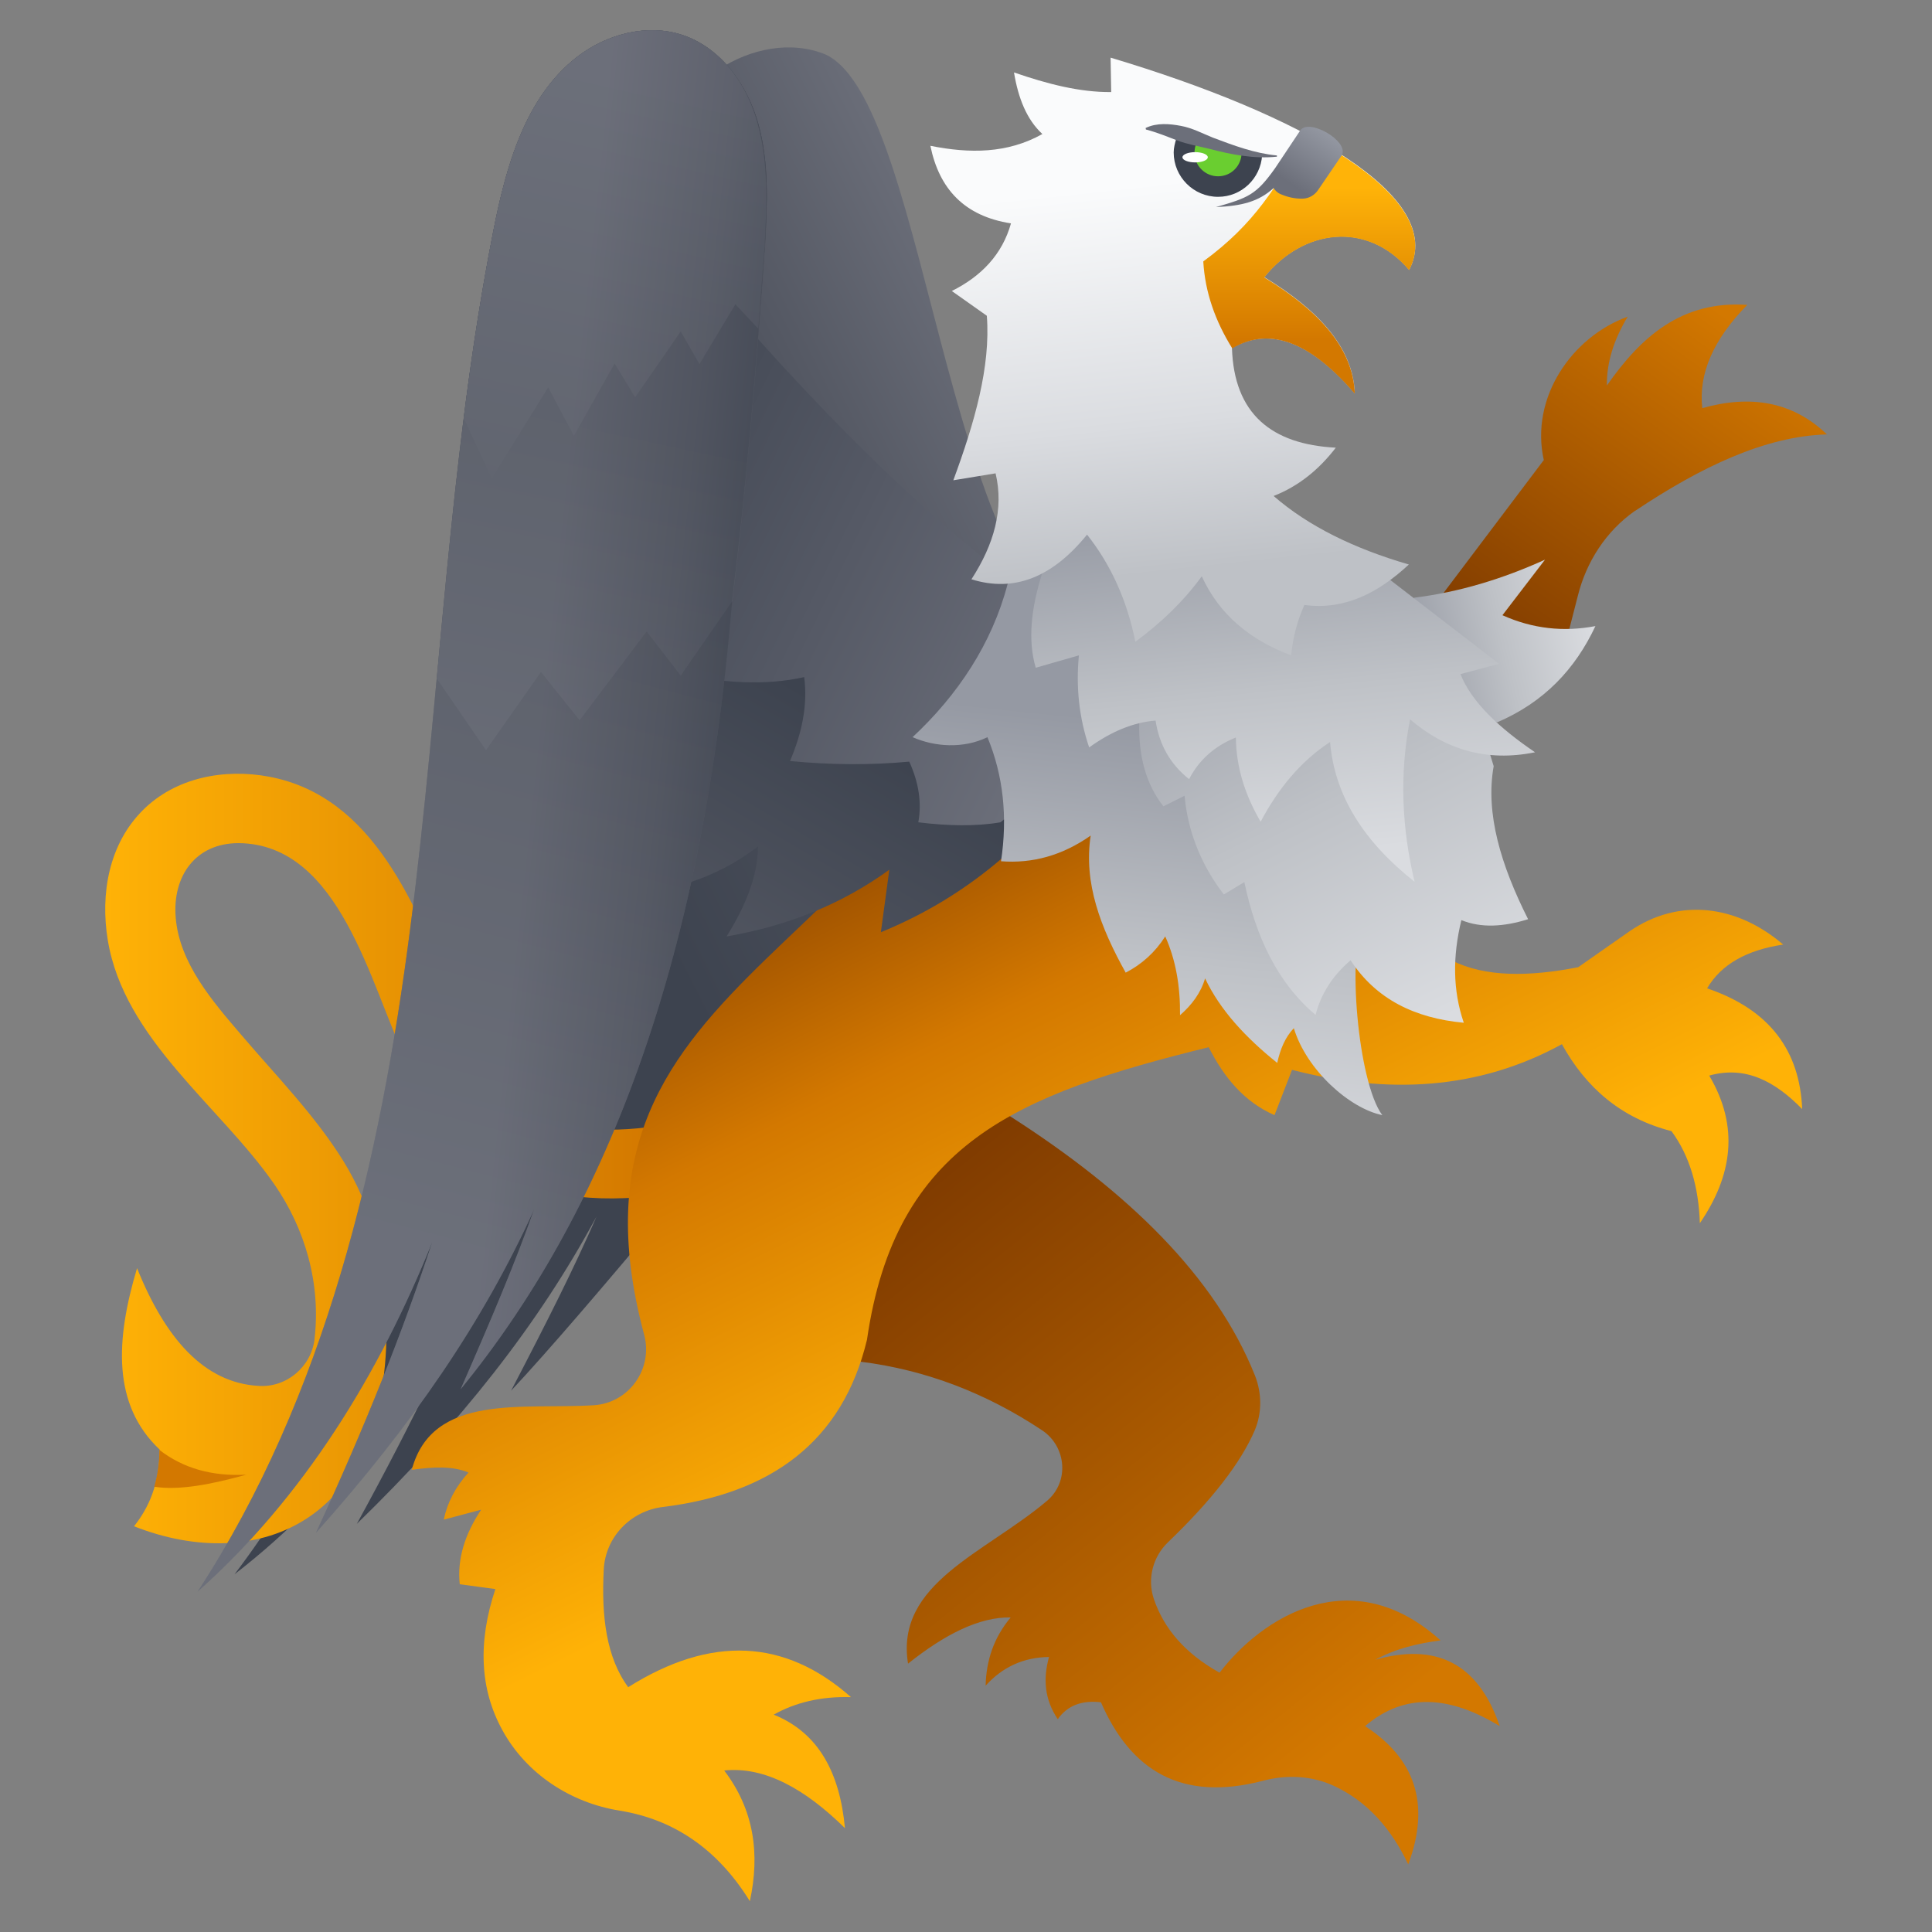
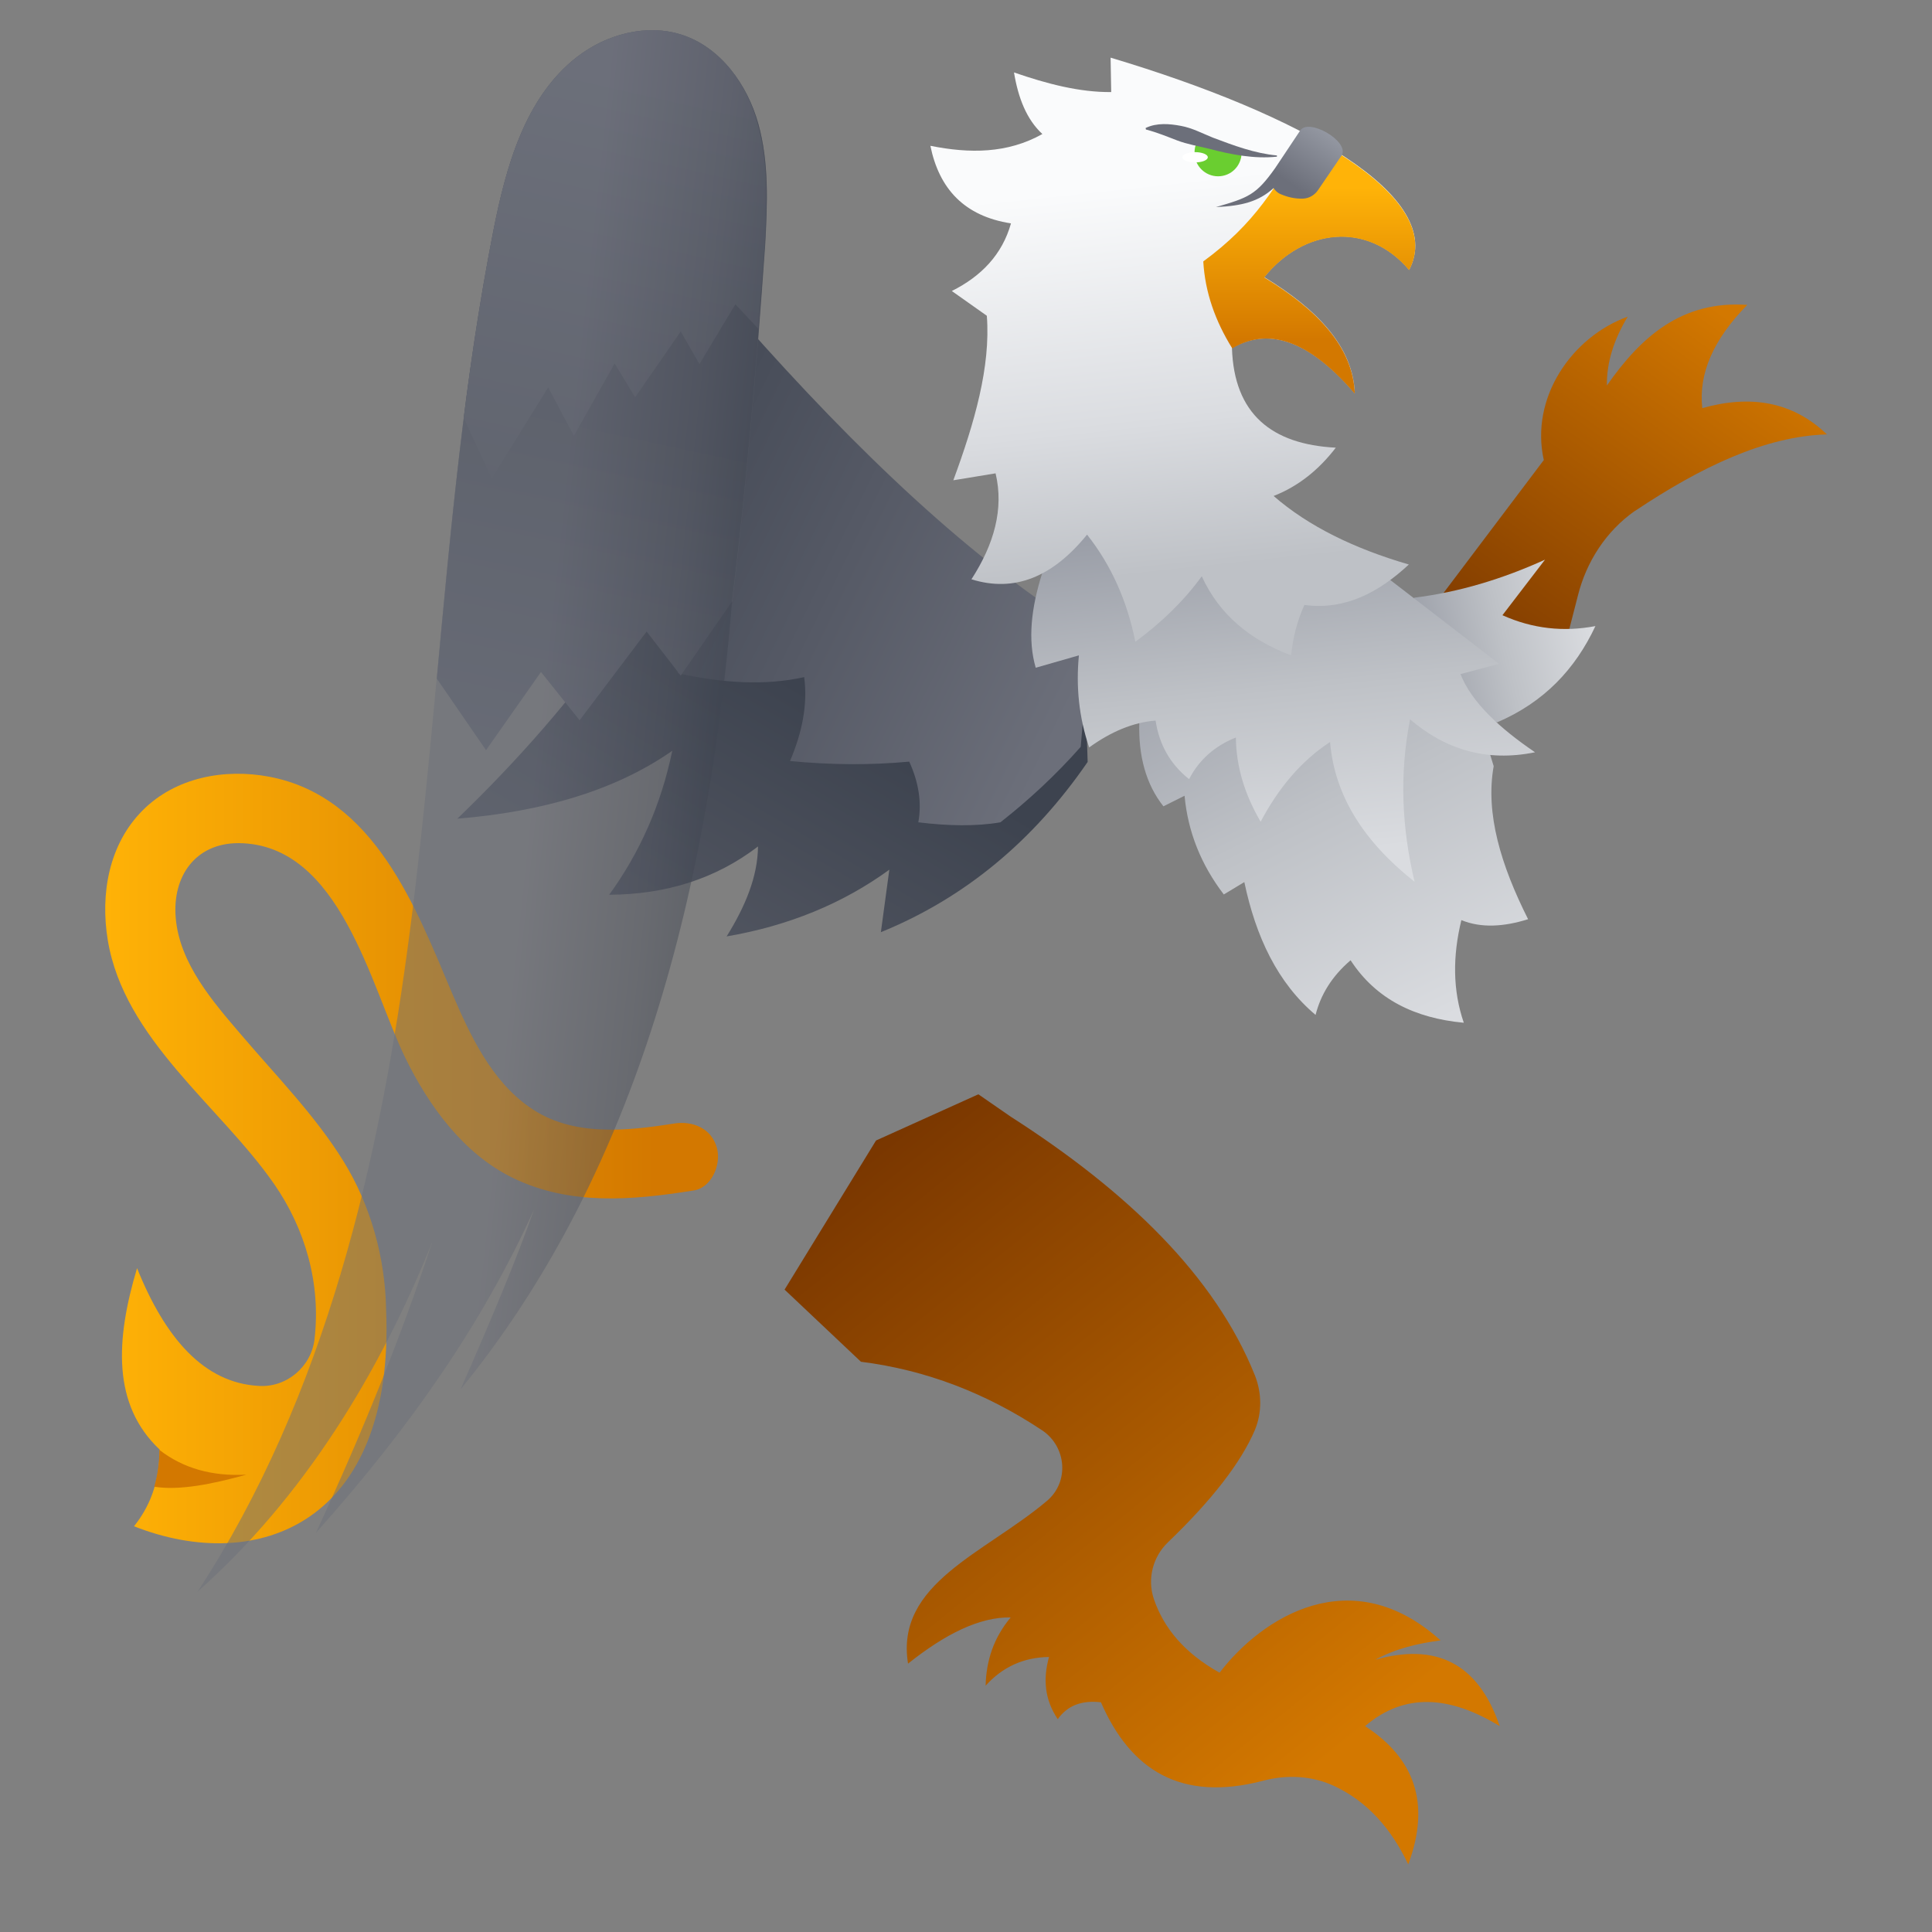
<svg xmlns="http://www.w3.org/2000/svg" width="64" height="64" viewBox="0 0 64 64" fill="none">
  <rect x="0" y="0" width="64" height="64" fill="#808080" stroke="none" />
-   <path d="M37 21.71C31.3 20.91 30.9 3.51 27.36 1.81C26.21 1.33 24.85 1.61 23.81 2.3C22 3.52 21.22 5.76 20.65 7.87C18.63 15.36 17.84 23.11 16.31 30.72C14.79 38.32 12.45 45.96 7.77 52.15C11.47 49.29 14.27 45.39 16.33 41.14C15.14 44.06 13.69 47.07 11.82 50.48C15.25 47.14 17.82 43.9 19.76 40.3C19.04 41.96 18.15 43.73 16.93 46.07C21.83 40.83 37 21.71 37 21.71Z" fill="url(#paint0_linear)" />
  <path d="M45.56 54.98C47.52 54.43 48.95 55.04 49.68 57.18C48.04 56.18 46.54 56.05 45.22 57.18C46.84 58.23 47.41 59.72 46.65 61.76C46.07 60.54 45.27 59.67 44.21 59.17C43.47 58.82 42.63 58.78 41.84 58.99C39.12 59.7 37.45 58.64 36.47 56.39C35.86 56.32 35.37 56.48 35.04 56.95C34.6 56.3 34.55 55.61 34.75 54.89C33.91 54.9 33.21 55.22 32.65 55.84C32.67 55.02 32.91 54.26 33.48 53.58C32.45 53.56 31.31 54.13 30.08 55.11C29.65 52.45 32.62 51.46 34.68 49.72C35.43 49.09 35.33 47.92 34.52 47.38C32.67 46.15 30.67 45.38 28.52 45.11L25.99 42.72L29.02 37.78L32.41 36.25L33.48 36.99C37.35 39.47 40.25 42.27 41.57 45.56C41.8 46.14 41.81 46.79 41.57 47.37C41.11 48.45 40.14 49.7 38.69 51.09C38.19 51.57 38 52.3 38.22 52.96C38.55 53.94 39.25 54.77 40.4 55.41C41.81 53.57 44.77 51.68 47.72 54.34C46.98 54.44 46.26 54.6 45.56 54.98Z" fill="url(#paint1_linear)" />
  <path d="M23.75 38.03C23.57 37.37 22.94 37.12 22.32 37.22C20.74 37.47 18.95 37.66 17.56 36.69C16.28 35.81 15.57 34.29 14.98 32.91C13.77 30.05 12.4 26.39 8.92 25.73C7.44 25.45 5.82 25.75 4.73 26.84C3.6 27.97 3.32 29.62 3.57 31.14C4.11 34.43 7.28 36.63 9.08 39.22C10.12 40.72 10.63 42.53 10.42 44.35V44.36C10.31 45.28 9.49 45.97 8.57 45.91C6.75 45.81 5.47 44.32 4.54 42.01C3.83 44.38 3.71 46.53 5.29 48.02C5.28 49.17 4.93 49.94 4.44 50.56C8.54 52.18 13.09 50.46 12.79 43.38C12.76 41.66 12.28 39.93 11.38 38.47C10.44 36.95 9.15 35.64 8 34.29C7.05 33.18 5.94 31.91 5.82 30.39C5.71 29.03 6.47 27.93 7.9 27.93C11.27 27.95 12.28 32.68 13.42 35.03C14.2 36.63 15.35 38.22 16.99 39.02C18.88 39.94 20.94 39.76 22.95 39.44C23.56 39.37 23.9 38.59 23.75 38.03Z" fill="url(#paint2_linear)" />
-   <path d="M34.16 18.84C31.15 31.92 18 31.79 21.34 44.22C21.64 45.35 20.83 46.48 19.67 46.55C17.33 46.7 14.32 46.13 13.64 48.69C14.35 48.59 15.01 48.56 15.52 48.78C15.09 49.25 14.82 49.77 14.7 50.34L15.94 50.01C15.4 50.82 15.14 51.64 15.23 52.48L16.41 52.64C15.82 54.41 15.9 55.96 16.64 57.31C17.43 58.76 18.9 59.72 20.53 59.98C22.32 60.27 23.77 61.25 24.84 62.98C25.18 61.41 24.98 59.95 23.99 58.65C25.33 58.51 26.67 59.26 27.99 60.56C27.82 58.73 27.12 57.4 25.63 56.8C26.34 56.4 27.19 56.19 28.19 56.22C26.01 54.29 23.56 54.16 20.81 55.89C20.08 54.9 19.92 53.53 20 52C20.05 50.92 20.89 50.05 21.96 49.92C25.54 49.48 27.91 47.76 28.72 44.38C29.66 37.89 33.66 36.26 40.04 34.69C40.55 35.7 41.23 36.51 42.22 36.94L42.8 35.44C45.96 36.26 48.97 36.11 51.74 34.59C52.53 36.02 53.69 37.04 55.37 37.47C55.98 38.3 56.27 39.33 56.31 40.52C57.39 38.94 57.62 37.32 56.62 35.63C57.83 35.29 58.81 35.83 59.7 36.74C59.62 34.82 58.64 33.45 56.55 32.74C57.02 31.94 57.87 31.47 59.07 31.29C57.53 29.97 55.61 29.73 53.98 30.85L52.28 32.04C50.64 32.36 49.2 32.37 48.1 31.82L38.84 22.05L35.15 18.83L34.16 18.84Z" fill="url(#paint3_linear)" />
  <path d="M47.82 19.64L51.14 15.24C50.68 13.17 52.07 11.16 53.92 10.49C53.46 11.25 53.22 12.01 53.23 12.77C54.35 11.17 55.7 9.95 57.88 10.1C56.76 11.24 56.26 12.38 56.39 13.52C57.99 13.07 59.38 13.3 60.52 14.39C58.47 14.45 56.34 15.47 54.17 16.92C54.16 16.92 54.16 16.93 54.15 16.93C53.2 17.6 52.55 18.61 52.27 19.73L51.81 21.52L48.41 20.5L47.82 19.64Z" fill="url(#paint4_linear)" />
  <path d="M5.28 48.03C5.28 48.5 5.21 48.9 5.11 49.25C5.94 49.38 7.01 49.17 8.16 48.85C7.02 48.91 6.07 48.64 5.28 48.03Z" fill="#D37800" />
  <path d="M35.92 21.82C32.11 20.08 28.26 17.18 24.39 13.74C22.36 18.9 19.15 23.27 15.15 27.12C17.96 26.89 20.38 26.19 22.27 24.87C21.9 26.66 21.19 28.25 20.18 29.64C22.05 29.63 23.7 29.12 25.11 28.04C25.1 29.05 24.68 30.04 24.07 31.02C26.12 30.67 27.92 29.93 29.46 28.81L29.18 30.88C31.98 29.74 34.25 27.83 36.03 25.24L35.92 21.82Z" fill="url(#paint5_linear)" />
  <path d="M35.8 24.74L36.12 21C32.2 18.6 28.38 14.93 24.62 10.68C23.29 13.15 21.7 15.41 19.9 17.48C19.67 18.03 19.4 18.58 19.08 19.12C20.49 19.41 21.78 19.47 22.85 19.15C22.91 20.2 22.78 21.25 22.44 22.3C23.93 22.63 25.35 22.72 26.64 22.43C26.76 23.35 26.57 24.27 26.17 25.21C27.52 25.34 28.83 25.35 30.12 25.23C30.43 25.91 30.54 26.58 30.42 27.24C31.4 27.36 32.32 27.38 33.14 27.24C34.07 26.51 34.97 25.68 35.8 24.74Z" fill="url(#paint6_linear)" />
-   <path d="M25.12 4.1C24.76 2.81 23.88 1.58 22.61 1.16C21.43 0.77 20.09 1.13 19.11 1.89C17.39 3.23 16.76 5.52 16.34 7.66C14.84 15.27 14.59 23.06 13.59 30.75C12.6 38.44 10.79 46.22 6.55 52.72C10.05 49.61 12.56 45.52 14.32 41.14C13.34 44.13 12.1 47.24 10.47 50.77C13.66 47.2 16 43.79 17.69 40.07C17.09 41.77 16.32 43.6 15.26 46.02C19.93 40.29 23.25 32.17 24.25 19.92C24.71 16.21 25.05 12.26 25.34 8.1C25.42 6.76 25.48 5.39 25.12 4.1Z" fill="url(#paint7_linear)" />
  <path d="M25.12 4.1C24.76 2.81 23.88 1.58 22.61 1.16C21.43 0.77 20.09 1.13 19.11 1.89C17.39 3.23 16.76 5.52 16.34 7.66C15.38 12.55 14.93 17.52 14.47 22.48L16.1 24.85L17.92 22.26L19.2 23.86L21.42 20.92L22.55 22.38L24.26 19.91C24.72 16.2 25.06 12.25 25.35 8.09C25.42 6.76 25.48 5.39 25.12 4.1Z" fill="url(#paint8_linear)" />
  <path d="M22.61 1.16C21.43 0.77 20.09 1.13 19.11 1.89C17.39 3.23 16.76 5.52 16.34 7.66C15.94 9.71 15.62 11.77 15.36 13.84L16.29 15.85L18.16 12.83L19.01 14.44L20.36 12.04L21.04 13.16L22.55 10.98L23.17 12.06L24.36 10.08L25.12 10.89C25.19 9.97 25.26 9.05 25.33 8.11C25.4 6.77 25.46 5.4 25.1 4.11C24.76 2.81 23.89 1.59 22.61 1.16Z" fill="url(#paint9_linear)" />
-   <path d="M33.38 19.34C32.86 21.33 31.72 23.03 30.23 24.42C30.96 24.74 31.91 24.81 32.71 24.42C33.24 25.7 33.38 27.07 33.16 28.53C34.2 28.61 35.19 28.34 36.13 27.68C35.89 29.25 36.46 30.73 37.29 32.22C37.83 31.94 38.27 31.54 38.6 31.02C38.95 31.8 39.1 32.67 39.09 33.63C39.48 33.29 39.78 32.89 39.92 32.41C40.41 33.45 41.26 34.37 42.31 35.21C42.41 34.75 42.58 34.35 42.86 34.06C43.28 35.45 44.71 36.72 45.79 36.94C44.98 35.86 44.6 31.46 45.19 30.43L42.14 22.32L38.21 16.06L35.05 17.14L33.38 19.34Z" fill="url(#paint10_linear)" />
  <path d="M46.84 19.8C48.32 19.62 49.77 19.18 51.18 18.54L49.77 20.38C50.77 20.83 51.8 20.94 52.85 20.74C52.18 22.17 51.14 23.27 49.59 23.93L47.2 22.71L46.84 19.8Z" fill="url(#paint11_linear)" />
  <path d="M49.48 25.38C49.2 26.95 49.72 28.66 50.62 30.45C49.82 30.7 49.07 30.75 48.41 30.48C48.12 31.67 48.12 32.8 48.49 33.88C46.87 33.73 45.58 33.1 44.74 31.81C44.12 32.34 43.75 32.95 43.58 33.62C42.32 32.56 41.6 31.03 41.22 29.22L40.54 29.63C39.79 28.65 39.35 27.56 39.24 26.36L38.54 26.71C37.96 25.98 37.71 25.04 37.74 23.94L37.93 23.1L44.81 23.7L47.1 23.59L49.13 24.24L49.48 25.38Z" fill="url(#paint12_linear)" />
  <path d="M34.52 19C34.16 20.14 34.04 21.2 34.31 22.12L35.74 21.71C35.64 22.74 35.74 23.76 36.08 24.76C36.8 24.24 37.53 23.93 38.28 23.87C38.4 24.66 38.76 25.31 39.39 25.81C39.72 25.17 40.24 24.71 40.94 24.43C40.95 25.41 41.24 26.33 41.76 27.22C42.34 26.13 43.08 25.22 44.06 24.58C44.21 26.37 45.19 27.89 46.86 29.21C46.44 27.45 46.35 25.66 46.71 23.83C47.87 24.82 49.23 25.25 50.85 24.92C49.66 24.11 48.75 23.26 48.38 22.33L49.66 21.99L46.05 19.21L35.68 16.73L34.52 19Z" fill="url(#paint13_linear)" />
  <path d="M32.98 15.68C33.26 16.86 32.93 18.03 32.18 19.19C33.59 19.63 34.86 19.13 36.01 17.71C36.81 18.72 37.34 19.91 37.61 21.26C38.45 20.64 39.2 19.93 39.81 19.09C40.39 20.36 41.41 21.2 42.77 21.71C42.83 21.12 42.97 20.57 43.21 20.04C44.55 20.22 45.67 19.63 46.67 18.7C44.85 18.17 43.34 17.43 42.19 16.43C43.01 16.11 43.69 15.56 44.25 14.83C42.12 14.72 40.88 13.71 40.81 11.53C42.15 10.76 43.51 11.44 44.88 13.03C44.82 11.48 43.64 10.25 41.88 9.18C43.18 7.56 45.3 7.31 46.68 8.94C47.95 6.49 43.08 3.79 36.79 1.91L36.81 3.05C35.77 3.06 34.69 2.78 33.59 2.4C33.73 3.25 34.01 3.96 34.53 4.44C33.37 5.09 32.12 5.09 30.82 4.83C31.11 6.25 31.94 7.16 33.49 7.4C33.2 8.43 32.51 9.15 31.53 9.64L32.69 10.46C32.82 12.15 32.28 14.01 31.58 15.91L32.98 15.68Z" fill="url(#paint14_linear)" />
-   <path d="M38.96 4.61C38.92 4.75 38.88 4.9 38.88 5.05C38.88 5.86 39.54 6.52 40.35 6.52C41.13 6.52 41.76 5.91 41.81 5.14C40.96 5.11 39.89 4.77 38.96 4.61Z" fill="#3D434F" />
  <path d="M39.63 4.75C39.59 4.84 39.57 4.95 39.57 5.06C39.57 5.49 39.92 5.84 40.35 5.84C40.78 5.84 41.12 5.5 41.13 5.07C40.65 4.99 40.14 4.86 39.63 4.75Z" fill="#6ACE30" />
  <path d="M39.59 5.38C39.822 5.38 40.01 5.304 40.01 5.21C40.01 5.116 39.822 5.04 39.59 5.04C39.358 5.04 39.17 5.116 39.17 5.21C39.17 5.304 39.358 5.38 39.59 5.38Z" fill="white" />
  <path d="M42.3 5.19C41.55 5.27 40.78 5.12 40.06 4.93C39.7 4.84 39.33 4.78 38.99 4.65C38.65 4.52 38.34 4.39 37.96 4.29L37.95 4.24C38.32 4.06 38.75 4.1 39.12 4.17C39.5 4.24 39.83 4.42 40.18 4.56C40.87 4.82 41.56 5.08 42.3 5.15V5.19Z" fill="#6C6F7A" />
  <path d="M44.88 13.04C44.82 11.49 43.64 10.26 41.88 9.19C43.18 7.57 45.3 7.32 46.68 8.95C47.45 7.47 45.97 5.9 43.29 4.47C42.26 6.2 41.58 7.4 39.86 8.66C39.92 9.69 40.26 10.64 40.82 11.54C42.14 10.76 43.5 11.44 44.88 13.04Z" fill="url(#paint15_linear)" />
  <path d="M43.06 4.34L42.24 5.57C41.61 6.46 41.35 6.55 40.28 6.86C41.15 6.82 41.69 6.68 42.19 6.23C42.24 6.31 42.32 6.39 42.42 6.43C42.65 6.53 42.9 6.59 43.17 6.58C43.37 6.57 43.55 6.46 43.66 6.3L44.45 5.14C44.7 4.67 43.32 3.88 43.06 4.34Z" fill="url(#paint16_linear)" />
  <path opacity="0.5" d="M25.12 4.1C24.76 2.81 23.88 1.58 22.61 1.16C21.43 0.77 20.09 1.13 19.11 1.89C17.39 3.23 16.76 5.52 16.34 7.66C14.84 15.27 14.59 23.06 13.59 30.75C12.6 38.44 10.79 46.22 6.55 52.72C10.05 49.61 12.56 45.52 14.32 41.14C13.34 44.13 12.1 47.24 10.47 50.77C13.66 47.2 16 43.79 17.69 40.07C17.09 41.77 16.32 43.6 15.26 46.02C19.93 40.29 23.25 32.17 24.25 19.92C24.71 16.21 25.05 12.26 25.34 8.1C25.42 6.76 25.48 5.39 25.12 4.1Z" fill="url(#paint17_linear)" />
  <defs>
    <linearGradient id="paint0_linear" x1="36.276" y1="17.084" x2="19.144" y2="25.699" gradientUnits="userSpaceOnUse">
      <stop stop-color="#6C6F7A" />
      <stop offset="0.396" stop-color="#515560" />
      <stop offset="1" stop-color="#3D434F" />
    </linearGradient>
    <linearGradient id="paint1_linear" x1="43.121" y1="58.973" x2="24.235" y2="35.502" gradientUnits="userSpaceOnUse">
      <stop stop-color="#D37800" />
      <stop offset="0.457" stop-color="#A25400" />
      <stop offset="1" stop-color="#682A00" />
    </linearGradient>
    <linearGradient id="paint2_linear" x1="3.489" y1="38.383" x2="21.738" y2="38.383" gradientUnits="userSpaceOnUse">
      <stop stop-color="#FFB206" />
      <stop offset="1" stop-color="#D37800" />
    </linearGradient>
    <linearGradient id="paint3_linear" x1="38.273" y1="45.157" x2="25.651" y2="20.154" gradientUnits="userSpaceOnUse">
      <stop stop-color="#FFB206" />
      <stop offset="0.453" stop-color="#D37800" />
      <stop offset="0.922" stop-color="#682A00" />
    </linearGradient>
    <linearGradient id="paint4_linear" x1="57.814" y1="10.905" x2="47.692" y2="25.251" gradientUnits="userSpaceOnUse">
      <stop stop-color="#D37800" />
      <stop offset="0.457" stop-color="#A25400" />
      <stop offset="1" stop-color="#682A00" />
    </linearGradient>
    <linearGradient id="paint5_linear" x1="22.859" y1="30.86" x2="27.323" y2="23.218" gradientUnits="userSpaceOnUse">
      <stop stop-color="#515560" />
      <stop offset="1" stop-color="#3D434F" />
    </linearGradient>
    <linearGradient id="paint6_linear" x1="35.691" y1="22.972" x2="18.576" y2="14.61" gradientUnits="userSpaceOnUse">
      <stop stop-color="#6C6F7A" />
      <stop offset="0.475" stop-color="#555965" />
      <stop offset="1" stop-color="#3D434F" />
    </linearGradient>
    <linearGradient id="paint7_linear" x1="13.7" y1="41.102" x2="23.602" y2="3.196" gradientUnits="userSpaceOnUse">
      <stop stop-color="#6C6F7A" />
      <stop offset="0.514" stop-color="#515560" />
      <stop offset="1" stop-color="#3D434F" />
    </linearGradient>
    <linearGradient id="paint8_linear" x1="16.71" y1="30.501" x2="20.242" y2="14.048" gradientUnits="userSpaceOnUse">
      <stop stop-color="#6C6F7A" />
      <stop offset="1" stop-color="#515560" />
    </linearGradient>
    <linearGradient id="paint9_linear" x1="22.151" y1="3.003" x2="18.218" y2="20.431" gradientUnits="userSpaceOnUse">
      <stop stop-color="#6C6F7A" />
      <stop offset="1" stop-color="#515560" />
    </linearGradient>
    <linearGradient id="paint10_linear" x1="37.208" y1="38.449" x2="38.717" y2="23.995" gradientUnits="userSpaceOnUse">
      <stop stop-color="#DADCE0" />
      <stop offset="0.472" stop-color="#BEC1C6" />
      <stop offset="1" stop-color="#9599A3" />
    </linearGradient>
    <linearGradient id="paint11_linear" x1="52.749" y1="20.698" x2="46.485" y2="22.115" gradientUnits="userSpaceOnUse">
      <stop stop-color="#DADCE0" />
      <stop offset="0.472" stop-color="#BEC1C6" />
      <stop offset="1" stop-color="#9599A3" />
    </linearGradient>
    <linearGradient id="paint12_linear" x1="47.893" y1="33.753" x2="40.293" y2="18.374" gradientUnits="userSpaceOnUse">
      <stop stop-color="#DADCE0" />
      <stop offset="0.472" stop-color="#BEC1C6" />
      <stop offset="1" stop-color="#9599A3" />
    </linearGradient>
    <linearGradient id="paint13_linear" x1="43.054" y1="28.357" x2="41.835" y2="16.476" gradientUnits="userSpaceOnUse">
      <stop stop-color="#DADCE0" />
      <stop offset="0.472" stop-color="#BEC1C6" />
      <stop offset="1" stop-color="#9599A3" />
    </linearGradient>
    <linearGradient id="paint14_linear" x1="38.583" y1="6.002" x2="39.958" y2="18.822" gradientUnits="userSpaceOnUse">
      <stop stop-color="#FAFBFC" />
      <stop offset="0.615" stop-color="#DADCE0" />
      <stop offset="1" stop-color="#BEC1C6" />
    </linearGradient>
    <linearGradient id="paint15_linear" x1="43.36" y1="6.207" x2="43.36" y2="11.259" gradientUnits="userSpaceOnUse">
      <stop stop-color="#FFB308" />
      <stop offset="1" stop-color="#D37800" />
    </linearGradient>
    <linearGradient id="paint16_linear" x1="43.651" y1="4.074" x2="42.437" y2="5.873" gradientUnits="userSpaceOnUse">
      <stop stop-color="#9599A3" />
      <stop offset="1" stop-color="#6C6F7A" />
    </linearGradient>
    <linearGradient id="paint17_linear" x1="13.552" y1="26.794" x2="25.496" y2="28.071" gradientUnits="userSpaceOnUse">
      <stop offset="0.337" stop-color="#6C6F7A" />
      <stop offset="0.676" stop-color="#515560" />
      <stop offset="0.852" stop-color="#3D434F" />
    </linearGradient>
  </defs>
</svg>